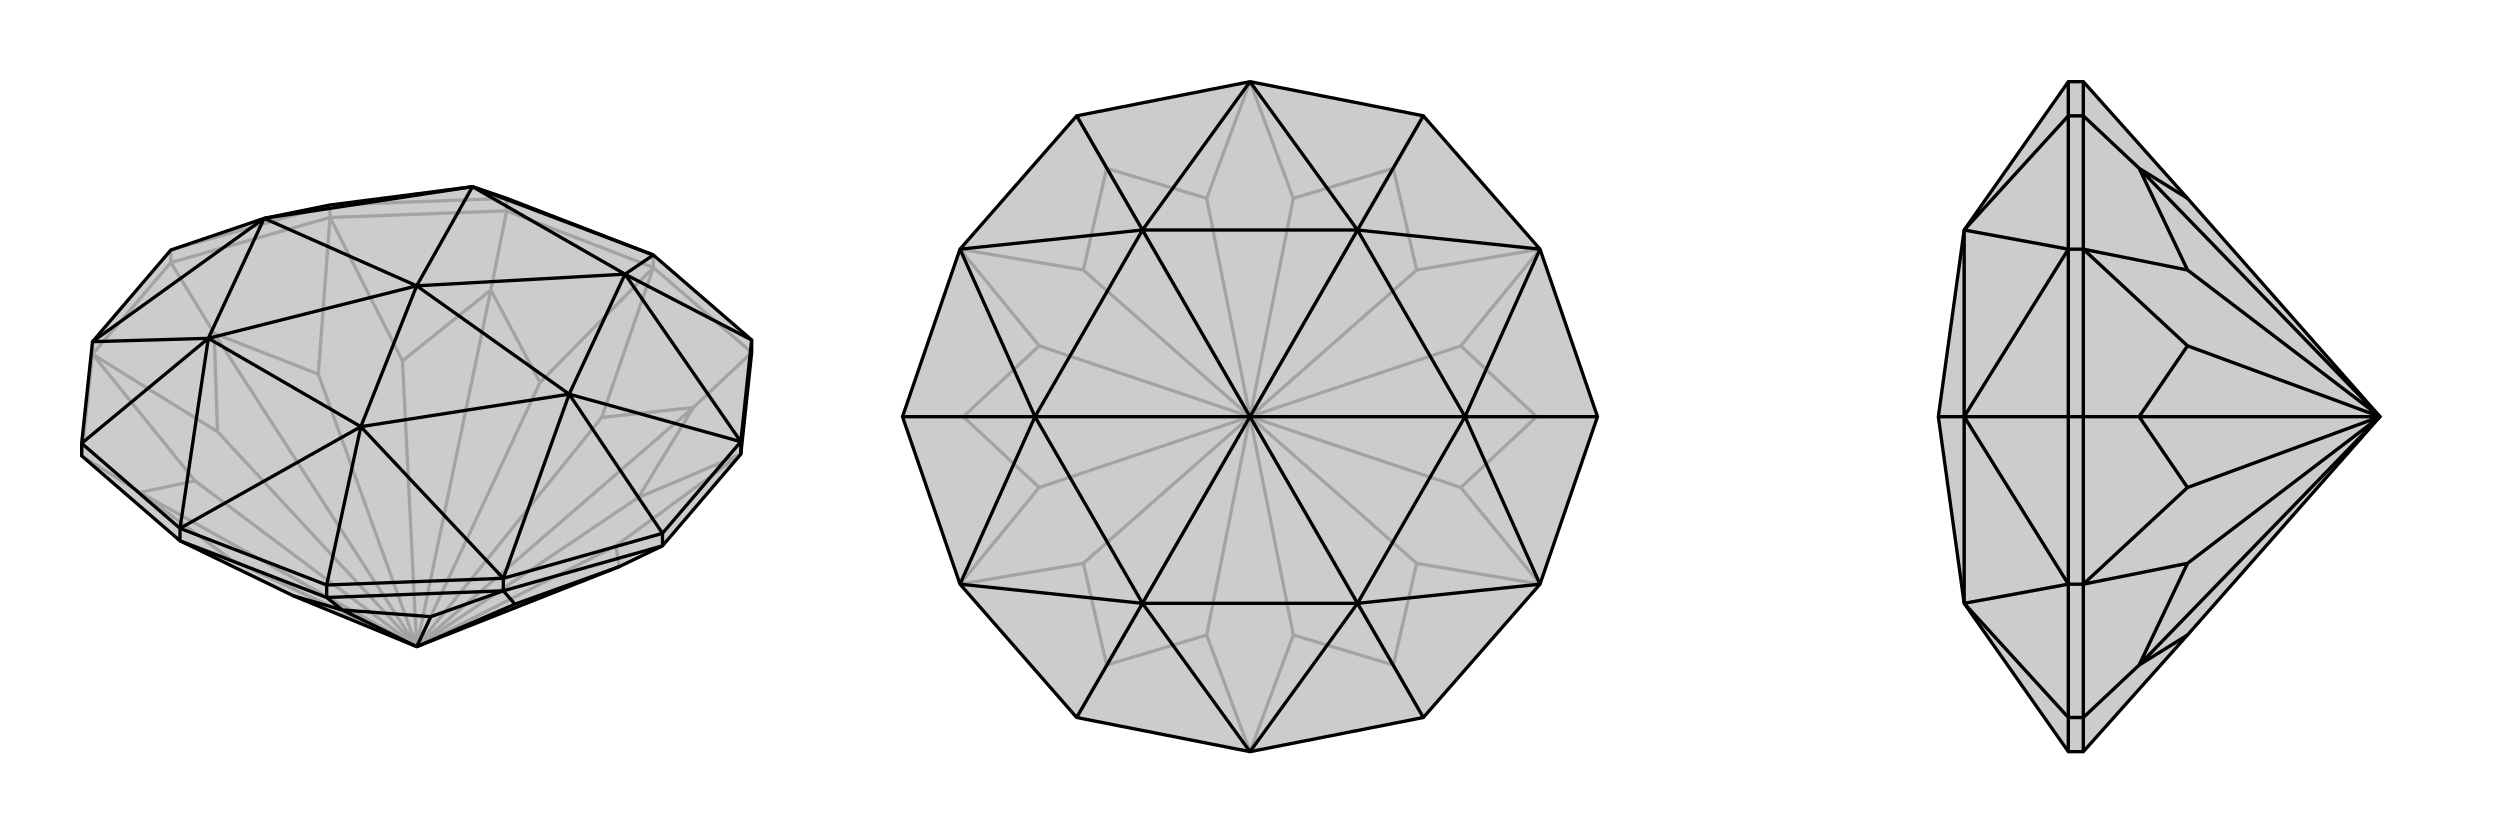
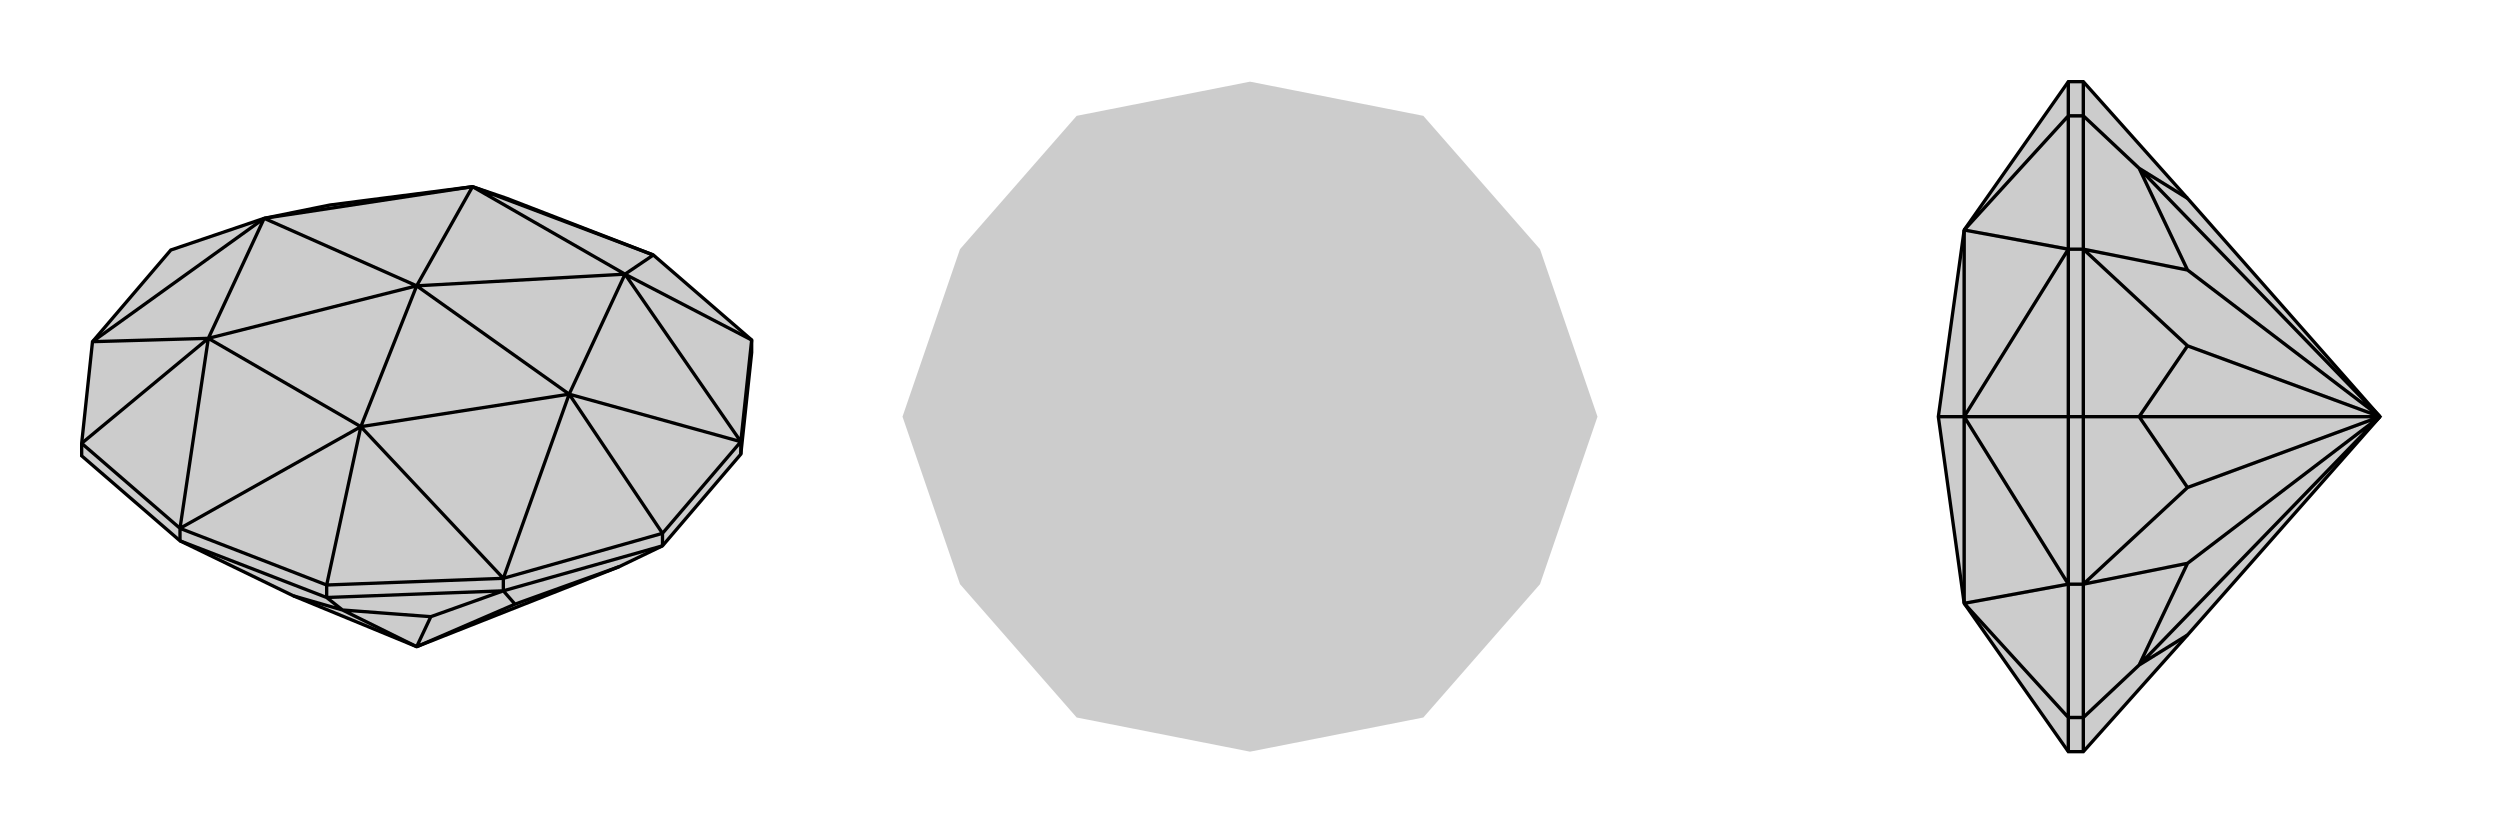
<svg xmlns="http://www.w3.org/2000/svg" viewBox="0 0 3000 1000">
  <g stroke="currentColor" stroke-width="4" fill="none" transform="translate(0 -15)">
    <path fill="currentColor" stroke="none" fill-opacity=".2" d="M216,664L352,730L500,791L743,695L795,670L889,560L902,438L902,423L784,321L608,253L567,239L396,261L317,277L205,315L111,425L98,547L98,562z" />
-     <path stroke-opacity=".2" d="M784,336L784,321M608,268L608,253M396,276L396,261M205,330L205,315M111,440L111,425M608,268L784,336M902,438L784,336M902,438L832,504M205,330L396,276M608,268L396,276M608,268L589,363M98,562L111,440M98,562L168,606M205,330L111,440M205,330L257,415M216,664L278,687M889,560L766,612M889,560L739,670M784,336L648,474M784,336L722,516M396,276L382,464M396,276L483,448M111,440L234,592M111,440L261,533M168,606L278,687M500,791L278,687M766,612L832,504M500,791L766,612M743,695L739,670M500,791L739,670M589,363L648,474M500,791L648,474M832,504L722,516M500,791L722,516M500,791L832,504M382,464L257,415M500,791L382,464M589,363L483,448M500,791L483,448M500,791L589,363M168,606L234,592M500,791L234,592M500,791L168,606M257,415L261,533M500,791L261,533M500,791L257,415M608,253L396,261M205,315L396,261" />
    <path d="M216,664L352,730L500,791L743,695L795,670L889,560L902,438L902,423L784,321L608,253L567,239L396,261L317,277L205,315L111,425L98,547L98,562z" />
    <path d="M216,664L216,649M392,732L392,717M604,724L604,709M795,670L795,655M889,560L889,545M392,732L216,664M795,670L604,724M392,732L604,724M392,732L411,747M604,724L618,740M604,724L517,755M411,747L352,730M618,740L743,695M500,791L618,740M411,747L517,755M500,791L517,755M500,791L411,747M795,655L889,545M902,423L889,545M902,423L750,344M604,709L392,717M795,655L604,709M795,655L683,488M98,547L216,649M216,649L392,717M392,717L433,527M98,547L250,421M784,321L750,344M784,321L567,239M889,545L683,488M889,545L750,344M604,709L433,527M604,709L683,488M216,649L250,421M216,649L433,527M111,425L317,277M111,425L250,421M750,344L567,239M750,344L683,488M750,344L500,358M683,488L433,527M683,488L500,358M433,527L250,421M433,527L500,358M250,421L317,277M500,358L250,421M567,239L317,277M567,239L500,358M500,358L317,277" />
  </g>
  <g stroke="currentColor" stroke-width="4" fill="none" transform="translate(1000 0)">
    <path fill="currentColor" stroke="none" fill-opacity=".2" d="M500,98L292,139L152,299L83,500L152,701L292,861L500,902L708,861L848,701L917,500L848,299L708,139z" />
-     <path stroke-opacity=".2" d="M708,861L672,798M917,500L844,500M708,139L672,202M292,139L328,202M292,861L328,798M83,500L156,500M500,902L552,762M500,902L448,762M848,701L753,585M848,701L700,676M848,299L700,324M848,299L753,415M500,98L448,238M500,98L552,238M152,299L247,415M152,299L300,324M152,701L300,676M152,701L247,585M672,798L552,762M500,500L552,762M328,798L448,762M500,500L448,762M753,585L844,500M500,500L753,585M672,798L700,676M500,500L700,676M500,500L672,798M700,324L672,202M500,500L700,324M844,500L753,415M500,500L753,415M500,500L844,500M328,202L448,238M500,500L448,238M672,202L552,238M500,500L552,238M500,500L672,202M247,415L156,500M500,500L247,415M328,202L300,324M500,500L300,324M500,500L328,202M328,798L300,676M500,500L300,676M500,500L328,798M156,500L247,585M500,500L247,585M500,500L156,500" />
-     <path d="M500,98L292,139L152,299L83,500L152,701L292,861L500,902L708,861L848,701L917,500L848,299L708,139z" />
-     <path d="M708,139L629,276M917,500L758,500M708,861L629,724M292,861L371,724M292,139L371,276M83,500L242,500M500,98L629,276M500,98L371,276M848,299L758,500M848,299L629,276M848,701L629,724M848,701L758,500M500,902L371,724M500,902L629,724M152,701L242,500M152,701L371,724M152,299L371,276M152,299L242,500M629,276L371,276M629,276L758,500M629,276L500,500M758,500L629,724M758,500L500,500M629,724L371,724M629,724L500,500M371,724L242,500M500,500L371,724M371,276L242,500M371,276L500,500M500,500L242,500" />
  </g>
  <g stroke="currentColor" stroke-width="4" fill="none" transform="translate(2000 0)">
    <path fill="currentColor" stroke="none" fill-opacity=".2" d="M625,762L856,500L625,238L500,98L482,98L357,276L326,500L357,724L482,902L500,902z" />
    <path stroke-opacity=".2" d="M500,139L482,139M500,299L482,299M500,861L482,861M500,500L482,500M500,701L482,701M500,861L500,902M500,139L500,98M500,500L500,299M500,139L500,299M500,139L567,202M500,861L500,701M500,861L567,798M500,500L500,701M500,500L567,500M500,299L625,415M500,299L625,324M500,701L625,676M500,701L625,585M567,798L625,762M567,202L625,238M625,415L567,500M856,500L625,415M567,202L625,324M856,500L625,324M856,500L567,202M567,798L625,676M856,500L625,676M856,500L567,798M567,500L625,585M856,500L625,585M856,500L567,500M482,98L482,139M482,861L482,902M482,500L482,701M482,861L482,701M482,861L357,724M482,139L482,299M482,139L357,276M482,500L482,299M482,500L357,500M482,701L357,500M482,701L357,724M482,299L357,276M482,299L357,500M357,724L357,500M357,276L357,500M326,500L357,500" />
    <path d="M625,762L856,500L625,238L500,98L482,98L357,276L326,500L357,724L482,902L500,902z" />
    <path d="M500,861L482,861M500,701L482,701M500,500L482,500M500,299L482,299M500,139L482,139M500,861L500,902M500,500L500,701M500,861L500,701M500,861L567,798M500,139L500,299M500,500L500,299M500,500L567,500M500,139L500,98M500,139L567,202M500,701L625,585M500,701L625,676M500,299L625,324M500,299L625,415M567,798L625,762M625,585L567,500M856,500L625,585M567,798L625,676M856,500L625,676M856,500L567,798M625,324L567,202M856,500L625,324M567,500L625,415M856,500L625,415M856,500L567,500M567,202L625,238M856,500L567,202M482,139L482,98M482,500L482,299M482,139L482,299M482,139L357,276M482,701L482,861M482,500L482,701M482,500L357,500M482,902L482,861M482,861L357,724M482,299L357,500M482,299L357,276M482,701L357,724M482,701L357,500M357,276L357,500M357,500L357,724M357,500L326,500" />
  </g>
</svg>